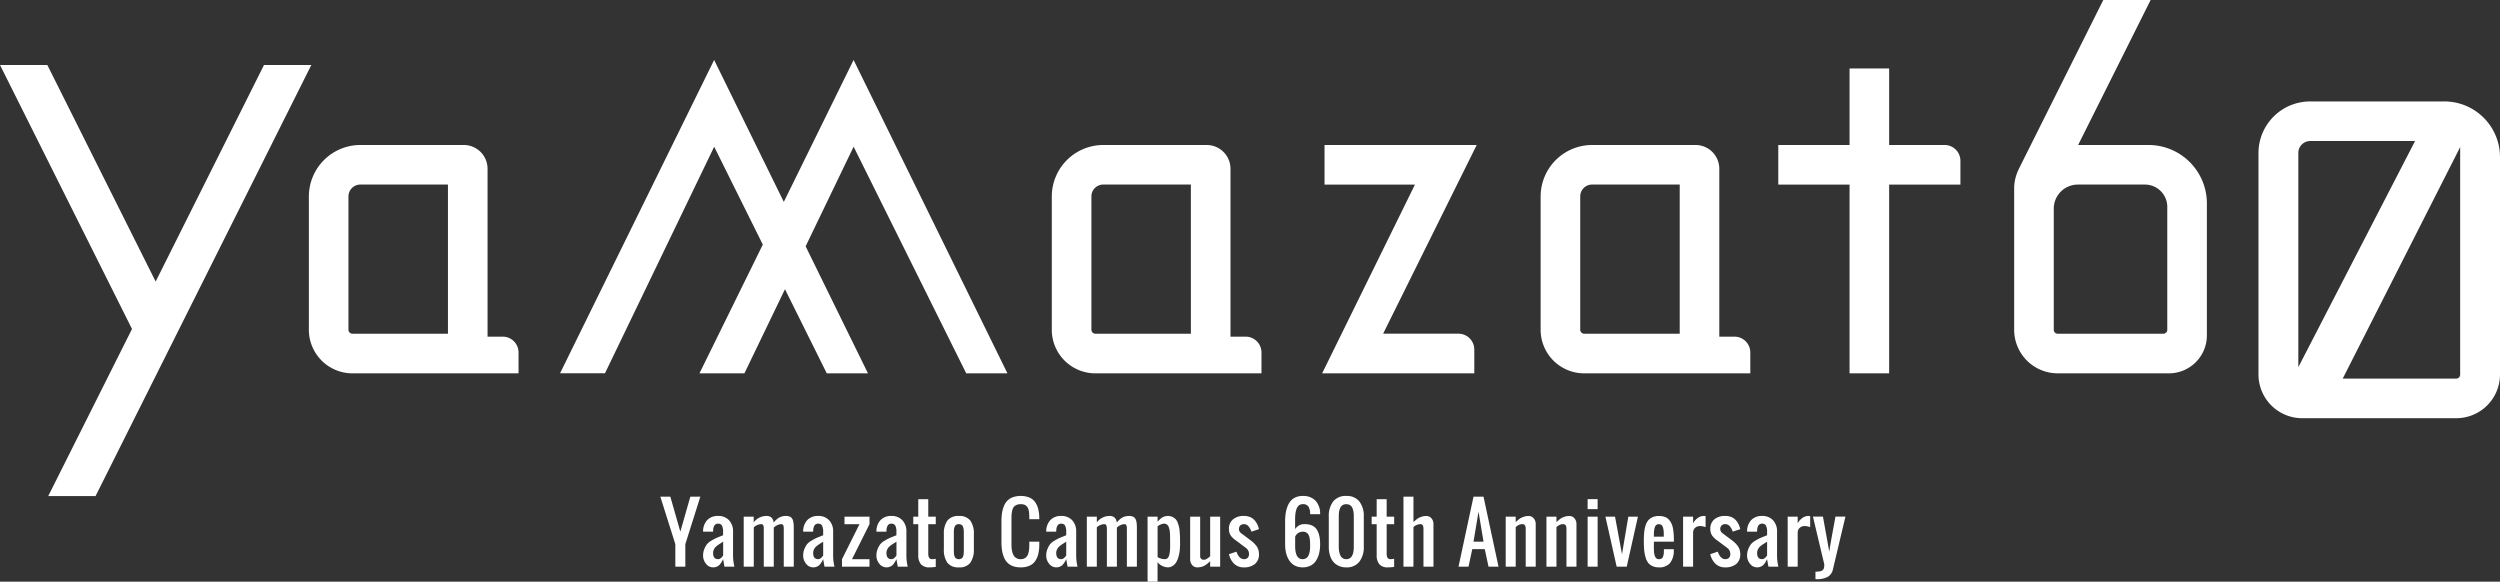
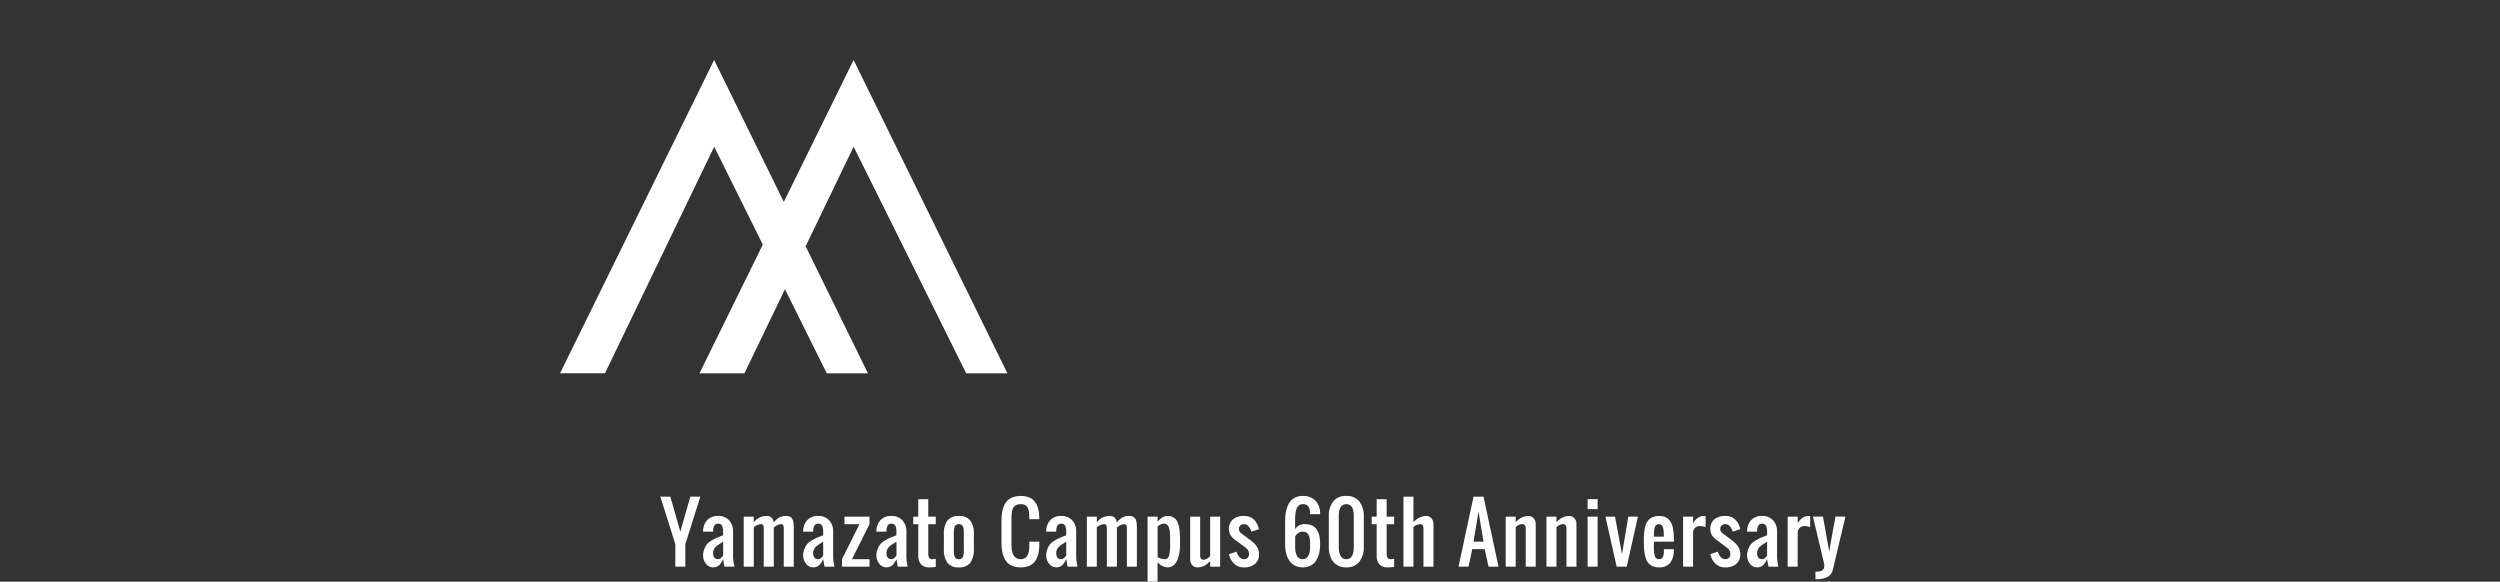
<svg xmlns="http://www.w3.org/2000/svg" data-name="グループ 498" width="375" height="87.25" viewBox="0 0 375 87.25">
  <rect x="0" y="0" width="375" height="87.25" fill="#333333" stroke="none" />
  <defs>
    <clipPath id="a">
-       <path data-name="長方形 1" fill="#fff" d="M0 0h375v74.41H0z" />
-     </clipPath>
+       </clipPath>
  </defs>
  <g data-name="グループ 3">
    <path data-name="パス 1" d="M117.571 30.284L107.12 8.995l-23.114 47h6.738l16.384-33.985 7.293 14.679-9.5 19.309h6.742l6.082-12.617 6.269 12.617h6.179l-9.349-19.048 7.2-14.943 16.889 33.991h6.18l-23.073-47z" fill="#fff" />
    <g data-name="グループ 2">
      <g data-name="グループ 1" clip-path="url(#a)" fill="#fff">
        <path data-name="パス 2" d="M186.846 50.497h-2.273V25.313a3.567 3.567 0 00-3.564-3.564h-15.518a7.73 7.73 0 00-7.721 7.721v20a6.541 6.541 0 006.533 6.533h24.918v-3.131a2.378 2.378 0 00-2.376-2.376m-8.212-.438h-14.33a.6.6 0 01-.594-.594v-20a1.784 1.784 0 011.782-1.782h13.139z" />
        <path data-name="パス 3" d="M260.172 50.497h-2.277V25.313a3.567 3.567 0 00-3.564-3.564h-15.514a7.73 7.73 0 00-7.722 7.721v20a6.541 6.541 0 006.533 6.533h24.918v-3.131a2.378 2.378 0 00-2.376-2.376m-8.212-.438h-14.33a.6.6 0 01-.594-.594v-20a1.784 1.784 0 011.782-1.782h13.142z" />
        <path data-name="パス 4" d="M366.633 15.215h-20.092a7.754 7.754 0 00-7.77 7.721v33.261a6.561 6.561 0 006.574 6.533h23.081A6.561 6.561 0 00375 56.197V23.53a8.351 8.351 0 00-8.367-8.315m-21.885 39.863V22.936a1.789 1.789 0 011.793-1.782h15.719zm24.276 1.119a.6.6 0 01-.6.594h-17.017l17.617-34.726z" />
        <path data-name="パス 5" d="M75.406 50.497h-2.273V25.313a3.567 3.567 0 00-3.564-3.564H54.051a7.73 7.73 0 00-7.721 7.721v20a6.541 6.541 0 006.533 6.533h24.918v-3.131a2.378 2.378 0 00-2.376-2.376m-8.212-.438h-14.33a.6.6 0 01-.594-.594v-20a1.784 1.784 0 011.782-1.782h13.142z" />
        <path data-name="パス 6" d="M291.687 21.749h-8.315V10.266h-5.939v11.483h-10.691v5.939h10.691v28.31h5.939v-28.31h10.691v-3.563a2.378 2.378 0 00-2.376-2.376" />
        <path data-name="パス 7" d="M198.68 21.749v5.939h13.562l-13.922 28.31h22.824V52.43a2.378 2.378 0 00-2.376-2.376h-11.3l14.037-28.305z" />
        <path data-name="パス 8" d="M322.272 21.749h-10.553L322.593 0h-7.1l-12.674 25.346h.011a6.486 6.486 0 00-.705 2.936v21.183A6.533 6.533 0 00308.658 56h16.682a5.692 5.692 0 005.692-5.692v-19.8a8.761 8.761 0 00-8.76-8.76m2.821 27.717a.594.594 0 01-.594.594h-15.841a.594.594 0 01-.594-.594V31.3a3.615 3.615 0 013.615-3.615h10.065a3.349 3.349 0 013.349 3.349z" />
        <path data-name="パス 9" d="M23.348 42.235L7.1 9.748H0l19.8 39.6L7.235 74.409h7.1L46.7 9.748h-7.1z" />
      </g>
    </g>
  </g>
  <path data-name="パス 742" d="M101.3 85v-3.375L99.05 74.5h1.5l1.5 5.25 1.5-5.25h1.5l-2.25 7.125V85zm6.423-1.125a.572.572 0 00.308-.094 1.008 1.008 0 00.226-.182q.076-.088.188-.234a.227.227 0 01.029-.041V81.25q-.094.064-.311.2t-.346.22a3.807 3.807 0 00-.317.23 1.6 1.6 0 00-.281.287 1.468 1.468 0 00-.176.337 1.155 1.155 0 00-.076.416q.001.935.751.935zm-.75 1.23a1.321 1.321 0 01-1.073-.542 1.9 1.9 0 01-.437-1.222 2.563 2.563 0 01.185-.99 3.16 3.16 0 01.39-.712 2.416 2.416 0 01.686-.551 7.054 7.054 0 01.727-.39q.246-.105.855-.346.105-.041.158-.064v-.538a1.994 1.994 0 00-.158-.882.6.6 0 00-.592-.313.6.6 0 00-.554.267 1.529 1.529 0 00-.19.735q-.006.064-.006.193h-1.5a2.468 2.468 0 01.6-1.717 2.134 2.134 0 011.646-.639 2.139 2.139 0 011.649.647 2.411 2.411 0 01.6 1.708v3.375a7.316 7.316 0 00.203 1.876h-1.494l-.2-1.125q-.117.234-.19.363a3.353 3.353 0 01-.214.319 1.354 1.354 0 01-.281.293 1.406 1.406 0 01-.352.179 1.354 1.354 0 01-.463.076zm4.584-.105v-7.5h1.5v.85a2.387 2.387 0 011.869-.955 1.123 1.123 0 01.791.237 1.31 1.31 0 01.34.753 2.805 2.805 0 01.8-.738 2.1 2.1 0 011.078-.252 1.367 1.367 0 01.337.038 1.445 1.445 0 01.261.091.547.547 0 01.2.161 2.148 2.148 0 01.141.2.878.878 0 01.094.261q.038.17.056.281t.029.328q.012.217.012.34V85h-1.5v-5.566q0-.193-.006-.3a1.433 1.433 0 00-.038-.243.347.347 0 00-.114-.2.341.341 0 00-.217-.064 1.229 1.229 0 00-.457.091 1.92 1.92 0 00-.354.176q-.126.085-.313.237V85h-1.5v-5.795a1.455 1.455 0 00-.021-.214.631.631 0 00-.056-.2.349.349 0 00-.111-.117.321.321 0 00-.187-.053 1.783 1.783 0 00-1.125.475V85zm11.169-1.125a.572.572 0 00.308-.094 1.008 1.008 0 00.226-.181q.076-.088.188-.234a.227.227 0 01.029-.041V81.25q-.094.064-.311.2t-.346.22a3.807 3.807 0 00-.311.234 1.6 1.6 0 00-.281.287 1.468 1.468 0 00-.176.337 1.155 1.155 0 00-.076.416q.001.931.751.931zm-.75 1.23a1.321 1.321 0 01-1.063-.542 1.9 1.9 0 01-.437-1.222 2.563 2.563 0 01.185-.99 3.16 3.16 0 01.39-.712 2.416 2.416 0 01.686-.551 7.054 7.054 0 01.727-.39q.246-.105.855-.346.105-.041.158-.064v-.538a1.994 1.994 0 00-.158-.882.6.6 0 00-.592-.313.6.6 0 00-.554.267 1.529 1.529 0 00-.19.735q-.006.064-.006.193h-1.5a2.468 2.468 0 01.6-1.717 2.134 2.134 0 011.646-.639 2.139 2.139 0 011.649.647 2.411 2.411 0 01.6 1.708v3.375A7.316 7.316 0 00125.17 85h-1.494l-.2-1.125q-.117.234-.19.363a3.353 3.353 0 01-.214.319 1.354 1.354 0 01-.281.293 1.406 1.406 0 01-.352.179 1.354 1.354 0 01-.462.076zM126.3 85v-1.125l2.625-5.25h-2.25V77.5h3.75v1.125l-2.625 5.25h2.625V85zm7.419-1.125a.572.572 0 00.308-.094 1.008 1.008 0 00.226-.182q.076-.088.188-.234a.227.227 0 01.029-.041V81.25q-.094.064-.311.2t-.346.22a3.807 3.807 0 00-.313.23 1.6 1.6 0 00-.281.287 1.468 1.468 0 00-.176.337 1.155 1.155 0 00-.076.416q-.002.935.748.935zm-.75 1.23a1.321 1.321 0 01-1.069-.542 1.9 1.9 0 01-.437-1.222 2.563 2.563 0 01.185-.99 3.16 3.16 0 01.39-.712 2.416 2.416 0 01.686-.551 7.054 7.054 0 01.727-.39q.246-.105.855-.346.105-.041.158-.064v-.538a1.994 1.994 0 00-.158-.882.6.6 0 00-.592-.313.6.6 0 00-.554.267 1.529 1.529 0 00-.19.735q-.006.064-.006.193h-1.5a2.468 2.468 0 01.6-1.717 2.134 2.134 0 011.646-.639 2.139 2.139 0 011.649.647 2.411 2.411 0 01.6 1.708v3.375a7.316 7.316 0 00.2 1.876h-1.494l-.2-1.125q-.117.234-.19.363a3.353 3.353 0 01-.214.319 1.354 1.354 0 01-.281.293 1.406 1.406 0 01-.352.179 1.354 1.354 0 01-.463.076zm6.47 0a1.641 1.641 0 01-1.286-.451 2.045 2.045 0 01-.413-1.365v-4.664h-.75V77.5h.75v-2.625h1.5V77.5h1.125v1.125h-1.125V83a1.362 1.362 0 00.123.662.528.528 0 00.5.211 3.292 3.292 0 00.5-.059v1.221a7.746 7.746 0 01-.928.07zm6.118-.7a2.011 2.011 0 01-1.729.7 2.011 2.011 0 01-1.728-.705 3.363 3.363 0 01-.521-2.027v-2.25a3.363 3.363 0 01.521-2.023 2.011 2.011 0 011.729-.7 2.011 2.011 0 011.729.7 3.363 3.363 0 01.521 2.027v2.25a3.363 3.363 0 01-.526 2.023zm-2.007-.574a.762.762 0 00.278.047.762.762 0 00.278-.047.693.693 0 00.2-.114.5.5 0 00.132-.2q.053-.132.082-.231a1.384 1.384 0 00.037-.286q.012-.187.015-.3t0-.325V79.8q0-.108-.015-.3a1.384 1.384 0 00-.041-.287q-.029-.1-.082-.231a.5.5 0 00-.132-.2.693.693 0 00-.2-.114.762.762 0 00-.278-.047.762.762 0 00-.278.047.693.693 0 00-.2.114.5.5 0 00-.132.2q-.053.132-.082.231a1.384 1.384 0 00-.041.287q-.012.188-.015.3t0 .325V82.7q0 .108.015.3a1.384 1.384 0 00.041.287q.029.1.082.231a.5.5 0 00.132.2.693.693 0 00.201.11zm9.55 1.274a3.334 3.334 0 01-1.166-.187 2.2 2.2 0 01-.823-.518 2.549 2.549 0 01-.524-.826 4.508 4.508 0 01-.287-1.058 8.876 8.876 0 01-.082-1.271V78.25a8.876 8.876 0 01.082-1.271 4.508 4.508 0 01.284-1.058 2.514 2.514 0 01.524-.823 2.224 2.224 0 01.826-.516 3.334 3.334 0 011.166-.187 3.352 3.352 0 011.266.217 1.976 1.976 0 01.853.639 2.974 2.974 0 01.48.979 5.481 5.481 0 01.19 1.3q.006.111.006.346h-1.5v-.334q-.006-.311-.023-.53a3.9 3.9 0 00-.064-.454 1.262 1.262 0 00-.138-.39 1.319 1.319 0 00-.229-.287.83.83 0 00-.349-.193 1.765 1.765 0 00-.492-.062 1.514 1.514 0 00-.624.117 1.064 1.064 0 00-.407.3 1.31 1.31 0 00-.226.5 3.612 3.612 0 00-.1.606q-.023.3-.023.729v3.75a6.505 6.505 0 00.032.68 3.161 3.161 0 00.126.606 1.723 1.723 0 00.243.507 1.093 1.093 0 00.4.331 1.276 1.276 0 00.583.126 1.2 1.2 0 00.574-.129 1.055 1.055 0 00.378-.328 1.578 1.578 0 00.217-.51 3.613 3.613 0 00.1-.6q.023-.293.023-.68v-.381h1.5v.375a6.338 6.338 0 01-.144 1.43 3.226 3.226 0 01-.463 1.087 2.023 2.023 0 01-.867.718 3.211 3.211 0 01-1.322.245zm6.083-1.23a.572.572 0 00.308-.094 1.008 1.008 0 00.226-.182q.076-.088.188-.234a.227.227 0 01.029-.041V81.25q-.094.064-.311.2t-.346.22a3.807 3.807 0 00-.311.234 1.6 1.6 0 00-.281.287 1.468 1.468 0 00-.176.337 1.155 1.155 0 00-.076.416q.003.931.753.931zm-.75 1.23a1.321 1.321 0 01-1.063-.542 1.9 1.9 0 01-.437-1.222 2.563 2.563 0 01.185-.99 3.16 3.16 0 01.39-.712 2.416 2.416 0 01.686-.551 7.054 7.054 0 01.727-.39q.246-.105.855-.346.105-.041.158-.064v-.538a1.994 1.994 0 00-.158-.882.6.6 0 00-.592-.313.6.6 0 00-.554.267 1.529 1.529 0 00-.19.735q-.006.064-.006.193h-1.5a2.468 2.468 0 01.6-1.717 2.134 2.134 0 011.646-.639 2.139 2.139 0 011.649.647 2.411 2.411 0 01.6 1.708v3.375a7.316 7.316 0 00.2 1.876h-1.494l-.2-1.125q-.117.234-.19.363a3.353 3.353 0 01-.214.319 1.354 1.354 0 01-.281.293 1.406 1.406 0 01-.35.179 1.354 1.354 0 01-.464.076zm4.592-.105v-7.5h1.5v.85a2.387 2.387 0 011.869-.955 1.123 1.123 0 01.791.237 1.31 1.31 0 01.34.753 2.805 2.805 0 01.8-.738 2.1 2.1 0 011.075-.252 1.367 1.367 0 01.337.038 1.445 1.445 0 01.263.09.547.547 0 01.2.161 2.148 2.148 0 01.141.2.878.878 0 01.094.261q.038.17.056.281t.029.328q.012.217.012.34V85h-1.5v-5.566q0-.193-.006-.3a1.433 1.433 0 00-.038-.243.347.347 0 00-.114-.2.341.341 0 00-.217-.064 1.229 1.229 0 00-.457.091 1.92 1.92 0 00-.354.176q-.126.085-.313.237V85h-1.5v-5.795a1.455 1.455 0 00-.033-.214.631.631 0 00-.056-.2.349.349 0 00-.111-.117.321.321 0 00-.187-.053 1.783 1.783 0 00-1.125.475V85zm11.738-1.125a.522.522 0 00.4-.176 1.08 1.08 0 00.234-.5 4.687 4.687 0 00.1-.645q.026-.319.026-.747l-.012-.99v-.425q0-.161-.021-.428a3.743 3.743 0 00-.05-.437 3.336 3.336 0 00-.1-.375 1.032 1.032 0 00-.155-.322.783.783 0 00-.234-.2.644.644 0 00-.325-.082 1.14 1.14 0 00-.167.012 1.1 1.1 0 00-.159.04q-.085.026-.141.047a1.217 1.217 0 00-.144.067l-.126.067q-.038.021-.132.079t-.117.07v4.64a2.172 2.172 0 001.122.305zm-2.626 3.375V77.5h1.5v.75q.182-.193.252-.264t.243-.217a1.414 1.414 0 01.3-.205 2.209 2.209 0 01.322-.114 1.485 1.485 0 01.407-.056 1.607 1.607 0 01.68.138 1.684 1.684 0 01.492.331 1.533 1.533 0 01.328.554 5.246 5.246 0 01.2.653 5.377 5.377 0 01.1.791q.035.5.041.806t.006.847v.111a8.762 8.762 0 01-.05.949 5.771 5.771 0 01-.182.929 3.463 3.463 0 01-.334.817 1.677 1.677 0 01-.539.565 1.379 1.379 0 01-.771.22 2.1 2.1 0 01-1.5-.779v2.924zm7.478-2.145a.99.99 0 01-.791-.349 1.282 1.282 0 01-.3-.864V77.5h1.5v5.936a.521.521 0 00.144.381.5.5 0 00.372.146.987.987 0 00.24-.029.779.779 0 00.231-.1q.114-.073.179-.117a2.14 2.14 0 00.185-.149l.149-.129V77.5h1.5V85h-1.5v-.809l-.324.282q-.1.088-.313.237a2.011 2.011 0 01-.372.217 2.548 2.548 0 01-.4.123 2.2 2.2 0 01-.5.055zm6.98 0a2.026 2.026 0 01-1.485-.55 2.867 2.867 0 01-.765-1.43l1.125-.375q.4 1.125 1.125 1.125a.749.749 0 00.554-.2.749.749 0 00.2-.554 1.13 1.13 0 00-.375-.867l-1.5-1.125a4.2 4.2 0 01-.422-.319 3.017 3.017 0 01-.352-.363 1.553 1.553 0 01-.267-.486 1.824 1.824 0 01-.091-.586 1.805 1.805 0 01.615-1.475 2.478 2.478 0 011.638-.51 2.372 2.372 0 01.879.155 1.811 1.811 0 01.659.437 2.613 2.613 0 01.439.624 3.457 3.457 0 01.272.765l-1.124.379a3.589 3.589 0 00-.164-.384 2.565 2.565 0 00-.22-.349 1 1 0 00-.325-.29.853.853 0 00-.416-.1.749.749 0 00-.554.2.749.749 0 00-.2.554.794.794 0 00.375.633l1.5 1.125a4.394 4.394 0 01.431.384 3.474 3.474 0 01.353.421 1.85 1.85 0 01.258.542 2.253 2.253 0 01.088.639 1.805 1.805 0 01-.613 1.475 2.478 2.478 0 01-1.638.505zm8.246-1.388a.944.944 0 00.551.158.944.944 0 00.551-.158.994.994 0 00.349-.439 2.611 2.611 0 00.173-.595 4.123 4.123 0 00.052-.683v-.337q0-.114-.009-.325t-.023-.325q-.015-.114-.041-.29a1.17 1.17 0 00-.067-.272q-.041-.1-.1-.229a.59.59 0 00-.144-.2 1.952 1.952 0 00-.187-.141.694.694 0 00-.246-.1 1.494 1.494 0 00-.3-.029 1.232 1.232 0 00-1.125.75V82a4.109 4.109 0 00.053.686 2.616 2.616 0 00.173.592.994.994 0 00.34.439zm.551 1.388a2.539 2.539 0 01-.979-.182 2.136 2.136 0 01-.741-.5 2.838 2.838 0 01-.51-.759 3.87 3.87 0 01-.3-.955 6.039 6.039 0 01-.094-1.087V78.25a8.683 8.683 0 01.076-1.192 4.912 4.912 0 01.264-1.049 2.914 2.914 0 01.48-.853 2.045 2.045 0 01.752-.556 2.559 2.559 0 011.052-.205 2.551 2.551 0 011.945.718 2.812 2.812 0 01.68 2.013h-1.5a2.092 2.092 0 00-.243-1.126.971.971 0 00-.882-.375q-1.125 0-1.125 2.25v1.5a1.588 1.588 0 011.5-.75 2.436 2.436 0 011.081.22 1.623 1.623 0 01.7.639 3.088 3.088 0 01.36.94 5.794 5.794 0 01.111 1.2 5.806 5.806 0 01-.146 1.351 3.654 3.654 0 01-.451 1.1 2.117 2.117 0 01-.82.759 2.548 2.548 0 01-1.21.271zm6.552 0a2.547 2.547 0 01-1.456-.4 2.38 2.38 0 01-.888-1.097 4.2 4.2 0 01-.281-1.608v-4.5a3.575 3.575 0 01.656-2.276 2.358 2.358 0 011.969-.829 2.356 2.356 0 011.966.832 3.566 3.566 0 01.659 2.273V82a3.535 3.535 0 01-.669 2.259 2.345 2.345 0 01-1.956.846zm0-1.23q1.125 0 1.125-1.875v-4.5q0-.316-.023-.565a2.759 2.759 0 00-.1-.5 1.4 1.4 0 00-.193-.425.885.885 0 00-.325-.275 1.051 1.051 0 00-.486-.105 1.051 1.051 0 00-.486.105.885.885 0 00-.325.275 1.4 1.4 0 00-.193.425 2.759 2.759 0 00-.1.5q-.023.249-.023.565V82a4.3 4.3 0 00.05.68 2.514 2.514 0 00.17.592 1.014 1.014 0 00.349.442.941.941 0 00.56.161zm6.256 1.23a1.641 1.641 0 01-1.286-.451 2.045 2.045 0 01-.414-1.365v-4.664h-.75V77.5h.75v-2.625h1.5V77.5h1.125v1.125H208V83a1.362 1.362 0 00.123.662.528.528 0 00.5.211 3.292 3.292 0 00.5-.059v1.221a7.746 7.746 0 01-.923.07zm2.319-.105V74.5h1.5v3.809q.334-.3.545-.466a2.385 2.385 0 01.583-.3 2.186 2.186 0 01.794-.144.974.974 0 01.779.352 1.284 1.284 0 01.3.861V85h-1.5v-5.625a1.265 1.265 0 00-.1-.568.431.431 0 00-.42-.182 1.587 1.587 0 00-.984.439V85zm10.508-3.75h1.5l-.75-4.5zm-2.25 3.75l2.25-10.5h1.5l2.25 10.5h-1.5l-.562-2.625h-1.876L220.277 85zm7.079 0v-7.5h1.5v.809q.334-.3.545-.466a2.385 2.385 0 01.583-.3 2.186 2.186 0 01.794-.144.974.974 0 01.779.352 1.284 1.284 0 01.3.861V85h-1.5v-5.625a1.118 1.118 0 00-.111-.571.492.492 0 00-.451-.179.993.993 0 00-.384.079 1.482 1.482 0 00-.284.146q-.094.067-.27.214V85zm6.112 0v-7.5h1.5v.809q.334-.3.545-.466a2.385 2.385 0 01.583-.3 2.186 2.186 0 01.794-.144.974.974 0 01.779.352 1.284 1.284 0 01.3.861V85h-1.5v-5.625a1.118 1.118 0 00-.111-.571.492.492 0 00-.451-.179.993.993 0 00-.384.079 1.482 1.482 0 00-.284.146q-.094.067-.27.214V85zm6.177-8.625v-1.5h1.5v1.5zm0 8.625v-7.5h1.5V85zm4.355 0l-1.687-7.5h1.441l1.046 5.631.946-5.631h1.441l-1.675 7.5zm6.318.105a2.217 2.217 0 01-.946-.187 1.721 1.721 0 01-.639-.489 2.386 2.386 0 01-.384-.773 5.251 5.251 0 01-.2-.943q-.056-.472-.067-1.1-.018-.492 0-.984a10.076 10.076 0 01.079-1.04 4.369 4.369 0 01.214-.882 2.128 2.128 0 01.4-.7 1.735 1.735 0 01.639-.442 2.359 2.359 0 01.923-.167 2.6 2.6 0 01.847.126 1.5 1.5 0 01.609.381 2.45 2.45 0 01.4.565 2.707 2.707 0 01.243.753 8.116 8.116 0 01.114.87q.032.428.032.984v.176h-3v.615q-.012.217 0 .448t.021.454a2.121 2.121 0 00.064.425 1.822 1.822 0 00.129.354.593.593 0 00.214.24.591.591 0 00.325.088.746.746 0 00.387-.091.541.541 0 00.226-.272 1.689 1.689 0 00.1-.363 3.407 3.407 0 00.035-.457v-.316h1.488v.3a2.884 2.884 0 01-.595 1.812 2.09 2.09 0 01-1.658.615zm-.738-4.605h1.488v-.451a4.771 4.771 0 00-.035-.521 2.443 2.443 0 00-.1-.445.683.683 0 00-.226-.34.6.6 0 00-.375-.117.6.6 0 00-.384.123.711.711 0 00-.229.354 2.652 2.652 0 00-.1.454 4.866 4.866 0 00-.035.533zm4.384 4.5v-7.5h1.5v1a2.277 2.277 0 01.665-.776 1.567 1.567 0 01.97-.331q.018 0 .24.023v1.658a2.253 2.253 0 00-.832-.164 1.034 1.034 0 00-.756.281 1 1 0 00-.287.744V85zm6.329.105a2.026 2.026 0 01-1.485-.551 2.867 2.867 0 01-.765-1.43l1.125-.375q.4 1.125 1.125 1.125a.749.749 0 00.554-.2.749.749 0 00.2-.554 1.13 1.13 0 00-.375-.867l-1.5-1.125a4.2 4.2 0 01-.422-.319 3.017 3.017 0 01-.346-.366 1.553 1.553 0 01-.267-.486 1.824 1.824 0 01-.091-.586 1.805 1.805 0 01.609-1.471 2.478 2.478 0 011.638-.51 2.372 2.372 0 01.879.155 1.811 1.811 0 01.659.437 2.613 2.613 0 01.439.624 3.457 3.457 0 01.272.765l-1.125.375a3.588 3.588 0 00-.164-.384 2.564 2.564 0 00-.22-.349 1 1 0 00-.325-.29.853.853 0 00-.416-.1.749.749 0 00-.554.2.749.749 0 00-.2.554.794.794 0 00.375.633l1.5 1.125a4.394 4.394 0 01.431.384 3.474 3.474 0 01.349.428 1.85 1.85 0 01.258.542 2.253 2.253 0 01.088.639 1.805 1.805 0 01-.608 1.472 2.478 2.478 0 01-1.638.505zm5.521-1.23a.572.572 0 00.308-.094 1.008 1.008 0 00.226-.182q.076-.088.188-.234a.227.227 0 01.029-.041V81.25q-.094.064-.311.2t-.346.22a3.807 3.807 0 00-.308.23 1.6 1.6 0 00-.281.287 1.468 1.468 0 00-.176.337 1.155 1.155 0 00-.076.416q-.003.935.747.935zm-.75 1.23a1.321 1.321 0 01-1.064-.542 1.9 1.9 0 01-.437-1.222 2.563 2.563 0 01.185-.99 3.16 3.16 0 01.39-.712 2.416 2.416 0 01.686-.551 7.054 7.054 0 01.727-.39q.246-.105.855-.346.105-.041.158-.064v-.538a1.994 1.994 0 00-.158-.882.6.6 0 00-.592-.313.6.6 0 00-.554.267 1.529 1.529 0 00-.19.735q-.006.064-.006.193h-1.5a2.468 2.468 0 01.6-1.717 2.134 2.134 0 011.646-.639 2.139 2.139 0 011.649.647 2.411 2.411 0 01.6 1.708v3.375a7.316 7.316 0 00.198 1.876h-1.494l-.2-1.125q-.117.234-.19.363a3.353 3.353 0 01-.214.319 1.354 1.354 0 01-.281.293 1.406 1.406 0 01-.352.179 1.354 1.354 0 01-.462.076zm4.589-.105v-7.5h1.5v1a2.277 2.277 0 01.665-.776 1.567 1.567 0 01.97-.331q.018 0 .24.023v1.658a2.253 2.253 0 00-.832-.164 1.034 1.034 0 00-.756.281 1 1 0 00-.287.744V85zm4.167 1.875V85.75a3.45 3.45 0 00.712-.059.736.736 0 00.4-.208.705.705 0 00.173-.328 2.5 2.5 0 00.038-.5l-1.7-7.16h1.5q.873 4.822.943 5.25.123-.791.278-1.667t.352-1.934q.2-1.058.3-1.649h1.5l-1.871 7.88a1.683 1.683 0 01-.791 1.157 3.429 3.429 0 01-1.682.343z" fill="#fff" />
</svg>